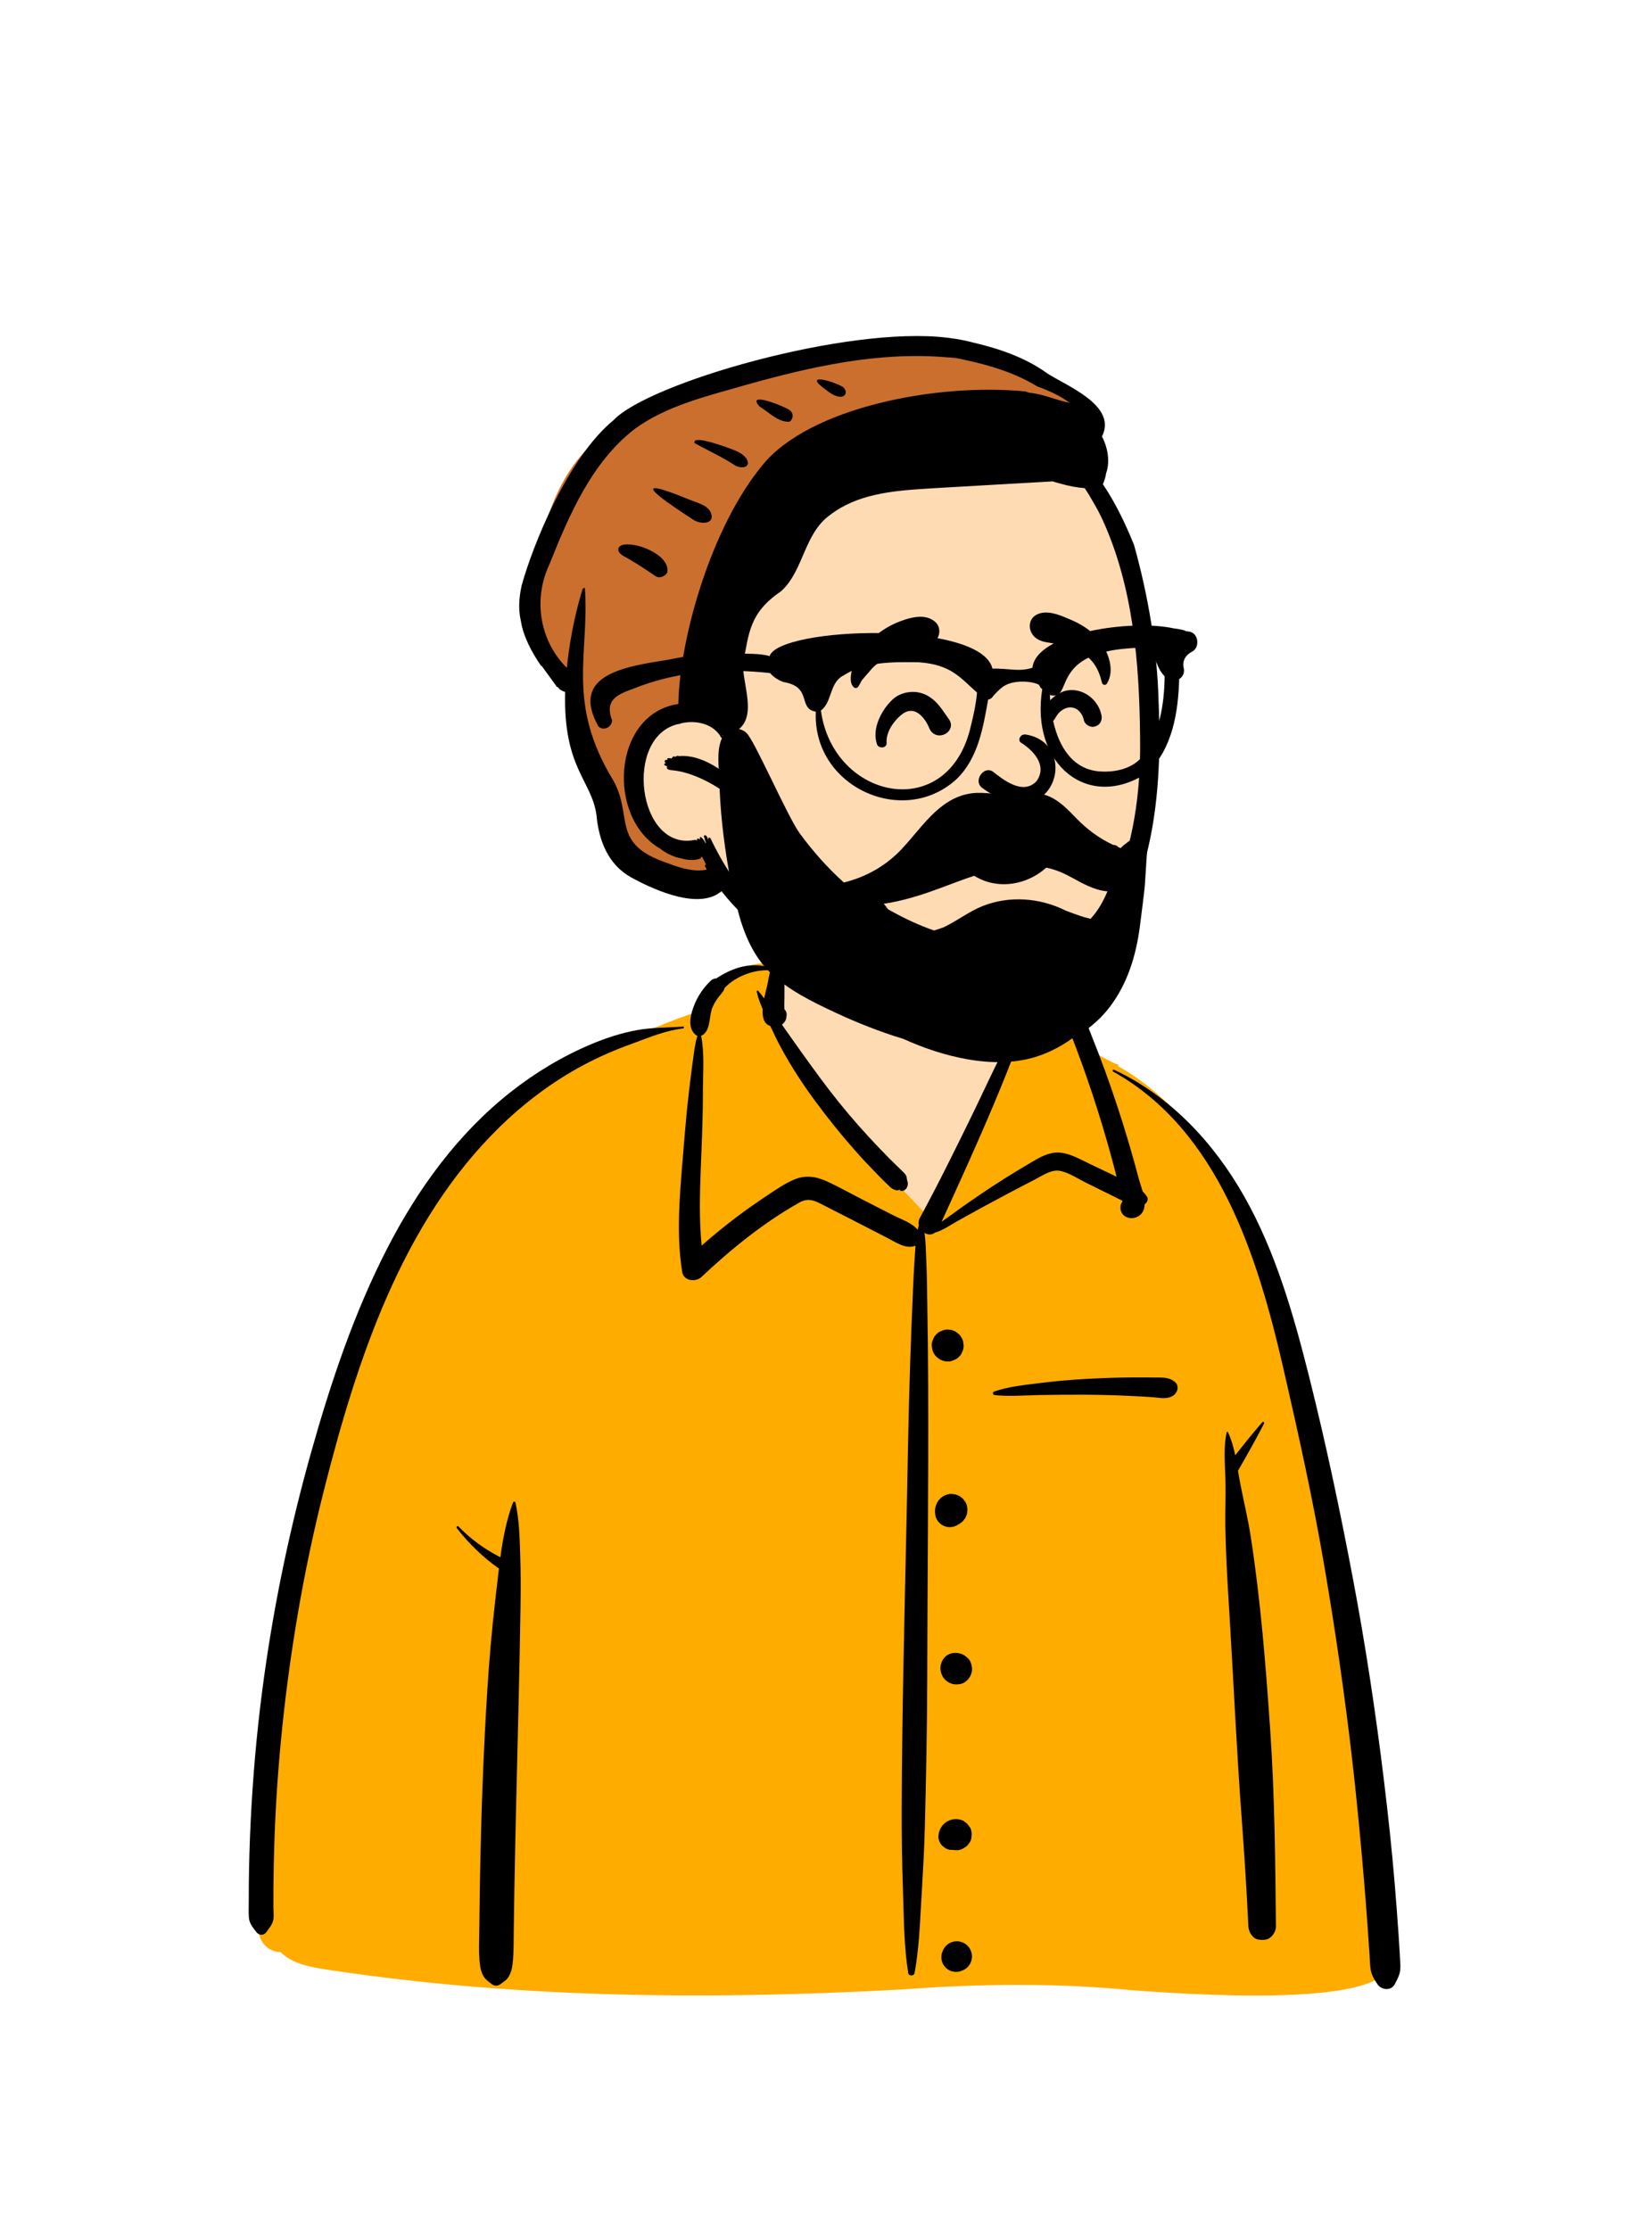
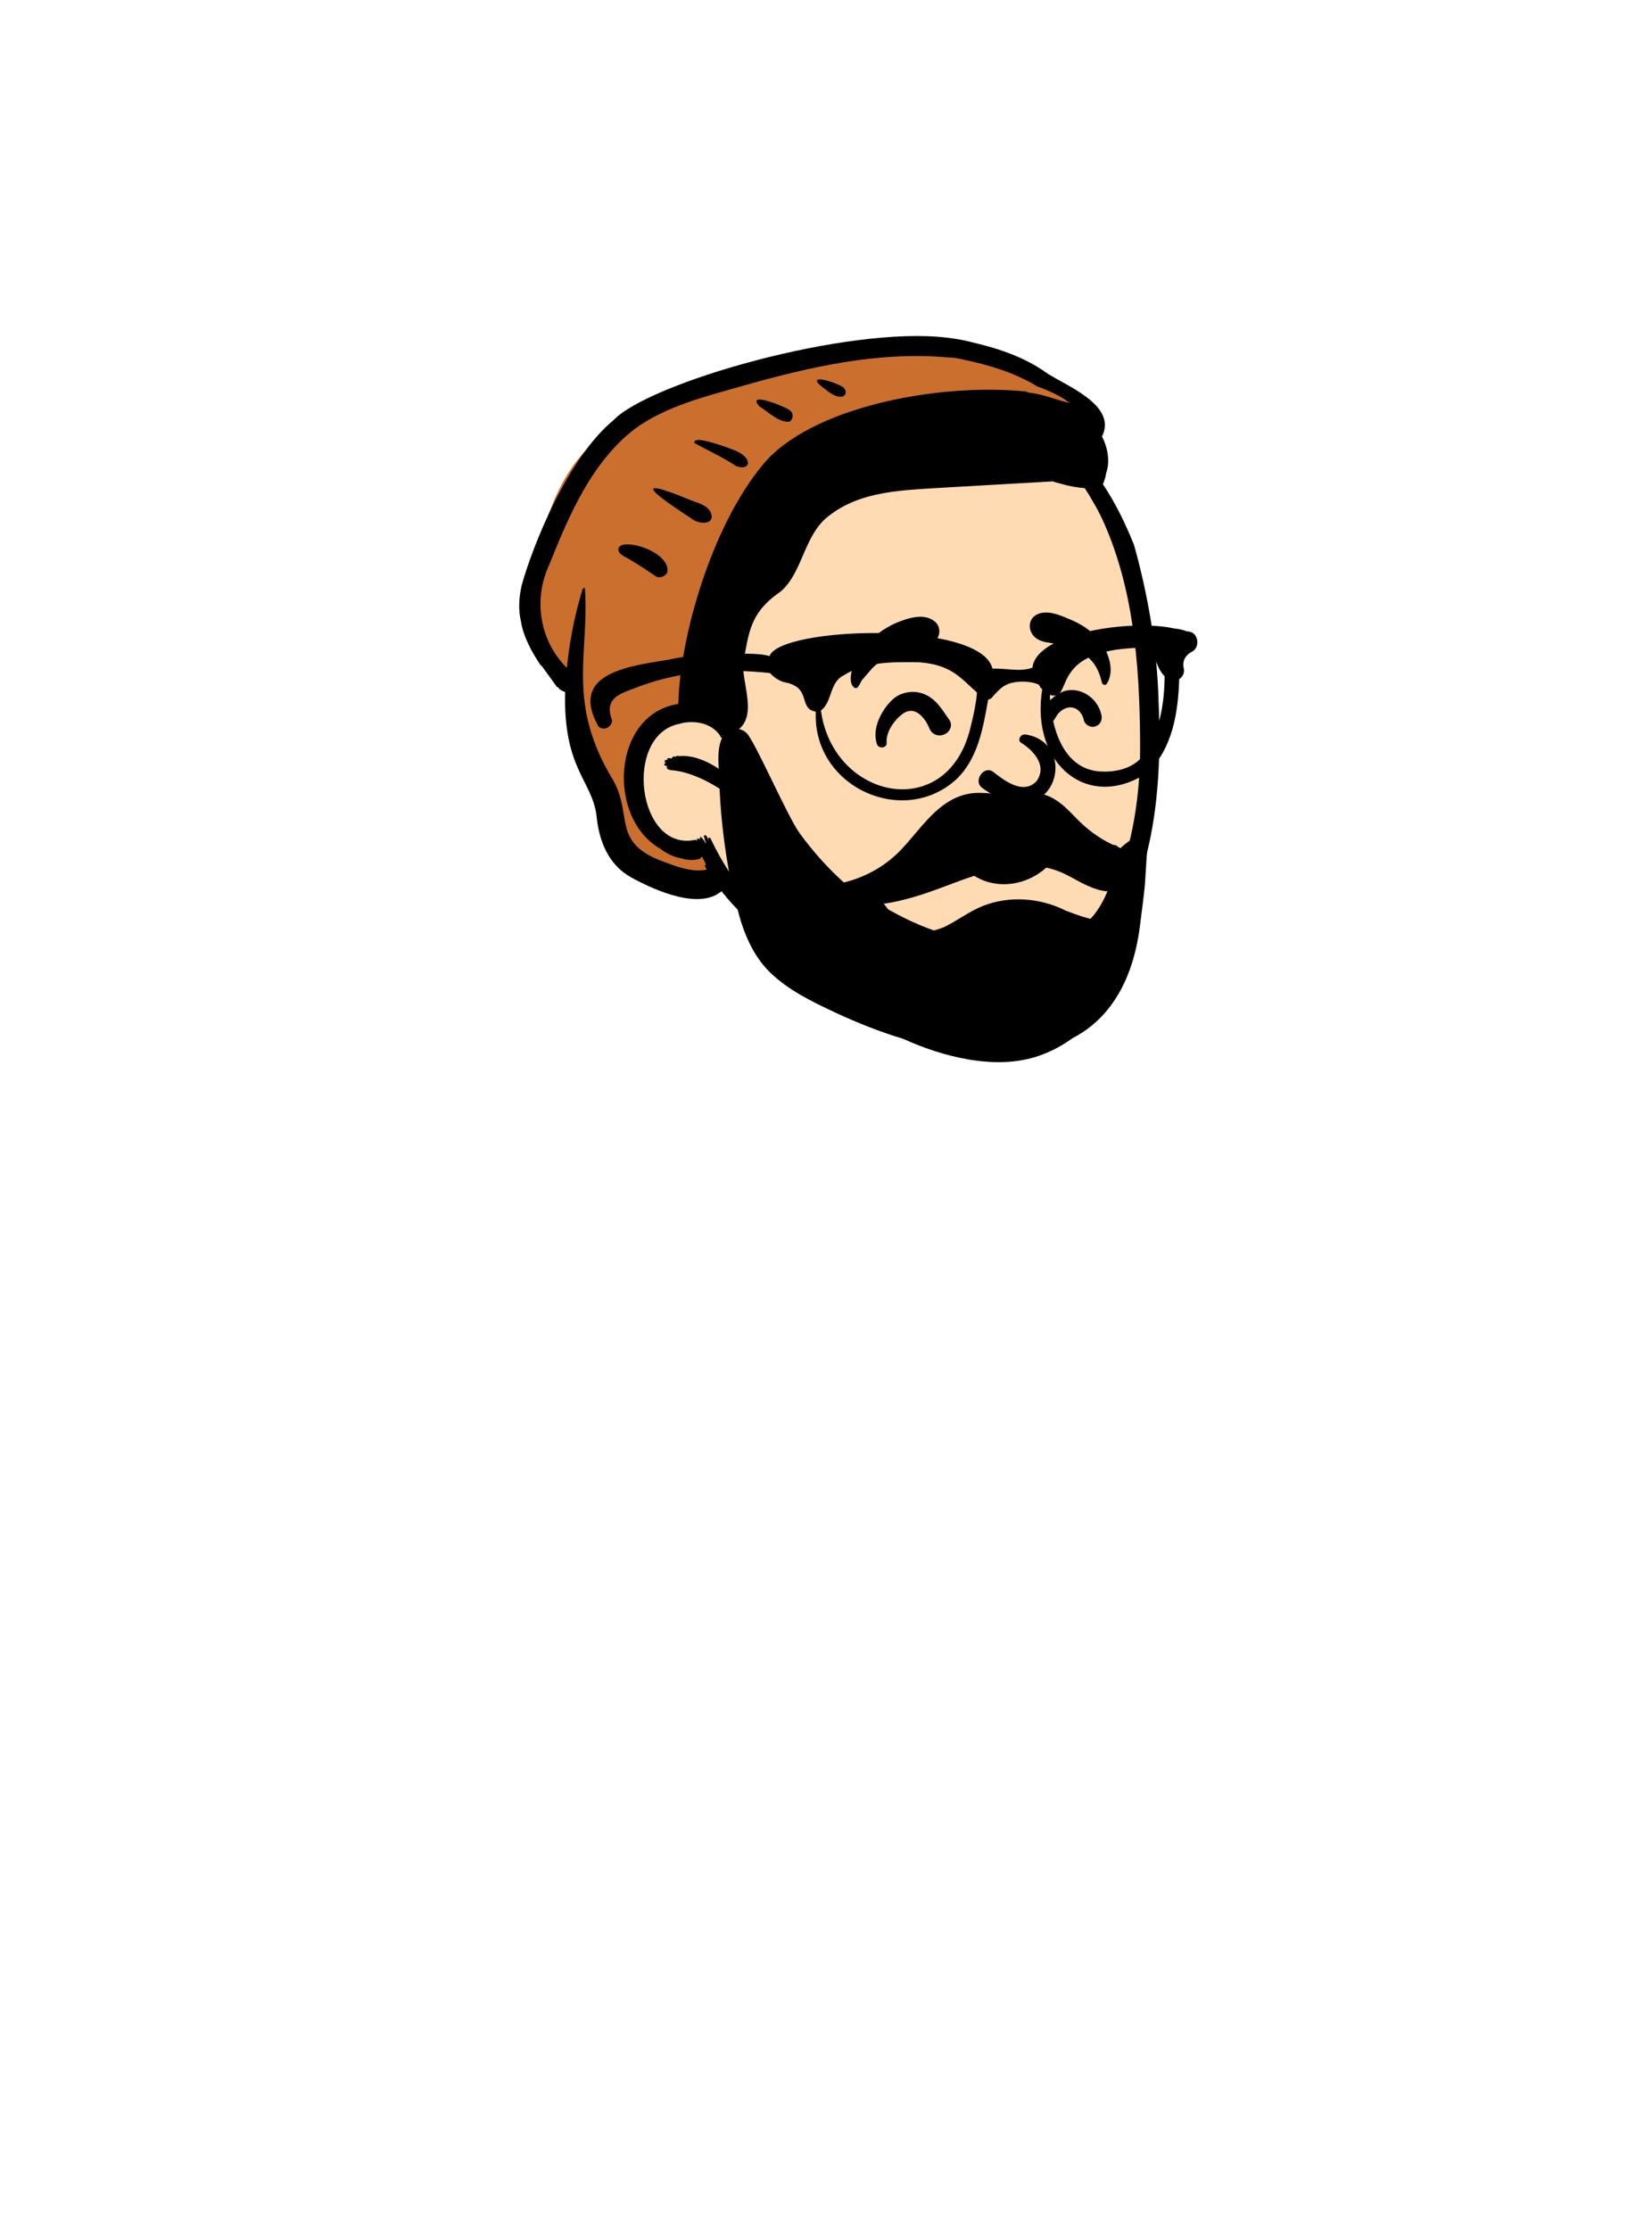
<svg xmlns="http://www.w3.org/2000/svg" width="512px" height="691px" viewBox="0 0 512 691" version="1.1">
  <title>Person</title>
  <g id="Introduction" stroke="none" stroke-width="1" fill="none" fill-rule="evenodd">
    <g id="how-to" transform="translate(-323, -237)">
      <g id="Person" transform="translate(400.07, 341.123)">
        <g id="BODY" transform="translate(-0, 169.482)">
-           <path d="M24.187,336.259 C83.069,345.204 143.02,345.654 202.391,342.405 C225.888,340.646 249.457,340.329 272.935,342.579 C286.808,343.61 347.636,348.26 352.605,335.834 C349.477,269.661 343.142,202.925 323.708,139.284 C315.716,116.686 308.851,97.931 293.252,79.231 C288.336,74.125 277.734,63.417 271.659,59.925 C266.395,56.9 264.196,57.979 261.173,52.869 C258.17,47.225 255.955,37.798 251.691,33.815 C247.349,29.759 240.915,31.21 232.94,32.517 C234.405,12.715 225.265,7.672 212.675,3.906 C190.543,-4.541 168.685,-0.298 163.115,26.647 C152.787,26.647 146.985,31.092 140.713,35.363 C138.149,37.109 139.933,41.557 136.87,42.93 C131.204,44.947 121.192,44.453 115.736,46.936 C90.928,58.227 68.832,74.601 54.321,98.514 C21.789,149.569 -0.558,257.116 3.309,317.627 C1.615,320.284 3.958,324.095 4.553,326.952 C5.305,329.437 7.739,331.091 10.28,330.808 C13.825,334.621 19.308,335.47 24.187,336.259 Z" id="✋-Skin" fill="#FFDBB4" />
-           <path d="M146.688,30.693 C150.316,26.907 156.005,24.648 161.392,24.775 L161.645,24.782 L163.474,24.864 L162.252,30.861 L162.19,31.145 L161.941,32.186 L161.609,33.549 L161.491,34.05 L161.366,34.604 C161.347,34.695 161.327,34.784 161.309,34.872 L161.254,35.134 L160.733,37.682 L160.83,37.908 L160.802,38.487 C160.722,40.58 161.172,41.73 162.166,42.099 L162.245,42.127 L162.812,42.308 L163.274,43.312 C164.338,45.606 165.33,47.61 166.349,49.498 C169.321,55.003 172.866,60.506 176.954,66.036 C180.838,71.291 184.884,76.307 189.091,81.07 C190.982,83.212 192.98,85.362 195.107,87.551 L196.937,89.426 L197.519,90.015 L197.911,90.406 L198.399,90.884 L199.103,91.555 L199.613,92.057 L199.779,92.214 C199.987,92.408 200.148,92.538 200.293,92.631 L200.347,92.665 L200.508,92.76 L208.994,101.687 L211.992,103.335 L213.415,104.124 L213.704,103.55 L213.762,103.366 L216.916,96.438 L218.842,92.195 C222.795,83.466 225.871,76.522 228.684,69.91 L229.034,69.085 L230.071,66.625 L230.62,65.312 C233.134,59.287 234.991,54.637 236.653,50.12 L236.889,49.475 L237.239,48.51 L237.759,47.054 L237.854,46.806 C238.305,45.65 237.196,41.449 236.104,39.148 L236.042,39.02 L235.758,38.449 L235.451,37.848 C234.729,36.438 234.205,34.874 233.765,32.98 C233.694,32.673 233.627,32.364 233.564,32.053 L233.473,31.584 L233.415,31.276 L233.334,30.845 L233.218,30.228 L235.662,29.819 L237.003,29.601 L237.588,29.509 C238.345,29.392 239.02,29.296 239.655,29.215 L239.891,29.186 L240.316,29.135 L240.331,29.219 L241.203,29.305 L241.851,29.372 C245.04,29.71 247.5,30.081 249.247,30.493 L249.42,30.535 L249.732,30.613 L249.874,30.651 C251.463,31.079 252.688,32.003 253.657,33.366 C254.321,34.301 254.753,35.197 255.435,36.894 L255.68,37.507 L256.493,39.516 C256.588,39.76 256.734,40.151 256.933,40.688 L257.623,42.566 L261.078,52.109 L264.615,53.97 C266.259,54.83 267.461,55.45 268.055,55.743 L268.265,55.846 L268.416,55.915 L269.635,56.398 L269.504,56.778 L269.651,56.863 C284.21,65.238 295.437,78.123 304.178,95.228 L304.442,95.748 L304.713,96.286 C311.679,110.219 316.67,125.768 321.544,146.527 L321.845,147.818 L322.082,148.844 L323.353,154.384 C328.127,175.3 331.407,190.897 334.122,206.201 L334.298,207.199 L334.751,209.799 C338.16,229.608 341.015,249.237 343.299,268.674 L343.678,271.945 C344.631,280.297 345.492,288.93 346.426,299.297 L346.551,300.689 L346.963,305.346 C347.4,310.364 347.8,315.372 348.163,320.368 L348.341,322.866 L348.706,328.296 L348.921,331.391 L348.947,331.81 L349.034,333.423 L349.058,333.801 C349.091,334.286 349.128,334.695 349.175,335.073 L349.212,335.351 L349.254,335.622 C349.374,336.361 349.612,337.024 350.006,337.762 L350.108,337.949 L350.785,339.159 L349.558,339.805 C343.164,343.174 330.573,344.656 313.3,344.735 L312.776,344.735 L311.696,344.735 C303.303,344.731 294.408,344.407 285.126,343.854 L283.027,343.725 L281.275,343.614 C280.521,343.564 279.786,343.515 279.024,343.462 L277.856,343.38 L272.976,343.023 C251.023,340.92 228.001,340.955 202.634,342.854 C136.5,346.472 79.417,344.946 25.764,336.937 L24.14,336.692 L22.942,336.497 L22.228,336.378 C16.537,335.406 12.964,334.161 10.175,331.547 L10.029,331.409 L9.908,331.29 L9.855,331.29 C7.047,331.278 4.477,329.441 3.524,326.733 L3.474,326.587 L3.411,326.385 L3.368,326.183 C3.323,325.989 3.268,325.779 3.2,325.549 L3.147,325.372 L2.704,323.92 L4.197,323.647 C4.326,323.624 4.46,323.534 4.59,323.346 L4.714,323.168 L4.929,322.869 L5.449,322.156 C6.003,321.38 6.276,320.892 6.411,320.402 C6.531,319.968 6.575,319.412 6.562,318.639 L6.552,318.261 L6.494,316.891 C6.49,316.781 6.487,316.685 6.485,316.592 L6.484,316.454 L6.483,314.526 L6.487,312.406 C6.491,311.481 6.496,310.579 6.503,309.693 L6.515,308.376 L6.527,307.314 C6.599,301.442 6.771,295.575 7.044,289.718 C7.577,278.281 8.492,266.862 9.786,255.485 C12.457,231.998 16.549,209.219 22.116,187.207 L22.675,185.008 C28.694,161.483 34.497,143.347 41.873,126.575 C51.254,105.244 62.692,87.688 77.094,73.653 C85.013,65.936 93.782,59.423 103.101,54.427 C107.387,52.13 111.942,50.091 116.826,48.257 L117.526,47.996 L118.656,47.583 L119.523,47.263 L122.316,46.219 C122.903,46 123.542,45.753 124.298,45.456 L124.766,45.272 L129.768,43.276 L130.598,42.949 L131.522,42.59 L132.201,42.329 C133.311,41.906 134.316,41.537 135.249,41.211 L135.8,41.021 L136.301,40.852 L138.436,40.114 L138.394,42.056 C138.366,43.347 138.699,44.323 139.438,45.024 L139.463,45.046 L139.488,45.066 L139.511,45.081 L139.64,45.078 L140.145,45.075 C140.197,45.047 140.246,45.013 140.291,44.974 C141.009,44.365 141.343,43.547 141.667,41.672 L141.753,41.15 L141.902,40.172 L141.962,39.803 C142.178,38.502 142.366,37.783 142.732,36.961 C143.26,35.772 143.959,34.615 144.782,33.552 L144.973,33.308 L145.741,32.384 L145.859,32.239 C146.128,31.894 146.266,31.65 146.324,31.427 L146.338,31.366 L146.415,30.979 L146.688,30.693 Z" id="👕-Top" fill="#FFAC00" />
-           <path d="M267.909,58.428 C267.548,58.227 267.866,57.71 268.229,57.881 C285.692,66.074 299.088,80.448 308.514,97.056 C318.275,114.252 323.838,133.777 328.634,152.86 L328.807,153.55 C333.921,173.964 338.269,194.59 342.184,215.266 C346.149,236.203 349.331,257.271 351.891,278.426 C353.158,288.885 354.287,299.363 355.168,309.863 C355.608,315.11 356.007,320.36 356.367,325.613 C356.51,327.714 356.645,329.815 356.761,331.918 L356.844,333.495 C356.916,334.926 357.086,336.36 356.732,337.771 C356.427,338.988 355.783,340.09 355.217,341.207 C354.096,343.414 351.025,343.051 349.817,341.207 L349.467,340.669 C348.666,339.432 348.001,338.282 347.749,336.741 C347.507,335.25 347.498,333.687 347.388,332.181 C347.188,329.409 347.017,326.635 346.822,323.862 C346.414,318.026 345.954,312.193 345.446,306.365 C344.44,294.859 343.362,283.364 342.037,271.889 C339.684,251.497 336.73,231.16 333.249,210.93 C329.847,191.168 325.546,171.607 321.06,152.07 L320.595,150.049 C312.74,115.939 300.633,76.657 267.909,58.428 Z M81.91,191.995 C82.038,191.654 82.591,191.576 82.684,191.995 C83.86,197.292 83.976,202.748 84.156,208.171 C84.333,213.52 84.326,218.894 84.248,224.247 C83.961,243.919 83.421,263.574 82.954,283.243 C82.72,293.082 82.501,302.921 82.333,312.761 C82.27,316.452 82.216,320.142 82.172,323.833 L82.118,328.701 C82.091,330.853 82.034,332.978 81.772,335.128 C81.599,336.542 81.23,337.891 80.449,339.103 C79.895,339.963 79.106,340.4 78.336,340.985 L78.192,341.096 C77.21,341.872 76.177,341.878 75.204,341.096 L74.922,340.873 C73.993,340.147 73.191,339.579 72.598,338.431 C71.773,336.834 71.641,335.099 71.501,333.339 C71.288,330.671 71.429,327.963 71.457,325.287 C71.512,319.918 71.586,314.551 71.68,309.183 C72.026,289.498 72.709,269.81 73.955,250.16 C74.541,240.905 75.337,231.619 76.404,222.401 L76.607,220.673 C76.931,217.961 77.226,215.201 77.558,212.432 C72.593,208.939 68.228,204.701 64.506,199.893 C64.232,199.539 64.684,199.043 65.014,199.385 C68.817,203.324 73.178,206.463 78.006,208.932 C78.797,203.135 79.884,197.369 81.91,191.995 Z M164.863,16.525 C164.931,16.472 165.037,16.449 165.102,16.525 C166.169,17.769 165.953,19.672 165.987,21.249 L165.991,21.395 C166.068,23.701 166.082,25.999 166.075,28.306 L166.051,35.65 L166.051,35.65 C166.048,36.659 165.966,37.71 166.018,38.726 L166.045,39.119 L166.045,39.119 C166.605,39.693 166.866,40.523 166.676,41.357 C166.641,42.426 166.082,43.318 165.267,43.878 L167.014,46.358 L167.014,46.358 L168.764,48.836 C172.369,53.95 176.014,59.018 179.812,63.991 C183.686,69.061 187.818,73.941 192.142,78.632 C194.254,80.925 196.403,83.185 198.601,85.395 C199.495,86.293 200.41,87.169 201.316,88.055 L202.217,88.945 C202.749,89.478 203.419,90.004 203.772,90.679 C203.98,91.077 204.027,92.058 204.102,92.22 C204.769,93.686 203.631,96.024 201.739,95.293 L201.825,95.236 C202.17,94.996 201.949,94.993 201.163,95.226 C200.667,95.224 200.202,95.11 199.768,94.884 L199.639,94.813 C199.027,94.502 198.481,93.9 197.984,93.419 L197.861,93.302 C196.725,92.237 195.642,91.108 194.553,89.995 C192.28,87.673 190.058,85.302 187.908,82.867 C183.617,78.009 179.549,72.954 175.697,67.742 C171.773,62.433 168.126,56.852 164.99,51.042 C163.8,48.837 162.708,46.589 161.662,44.316 C159.626,43.662 159.153,41.496 159.295,39.056 C158.544,37.307 157.867,35.521 157.467,33.696 C157.412,33.446 157.734,33.21 157.926,33.429 C158.577,34.169 159.18,34.957 159.76,35.765 C160.11,34.054 160.552,32.48 160.76,31.476 L161.663,27.046 L161.663,27.046 C156.576,26.781 151.002,28.871 147.495,32.53 C147.306,33.483 146.573,34.165 145.858,35.056 C145.042,36.074 144.329,37.217 143.798,38.412 C142.619,41.06 143.284,44.963 140.997,46.907 C140.759,47.109 140.492,47.25 140.217,47.337 C141.303,52.659 140.81,58.524 140.787,63.923 L140.786,64.398 C140.791,70.442 140.589,76.49 140.356,82.528 L140.118,88.504 C139.81,96.474 139.611,104.448 140.385,112.374 C143.921,109.243 147.577,106.254 151.359,103.406 C153.845,101.534 156.382,99.728 158.965,97.989 L161.063,96.587 C163.578,94.901 166.153,93.165 168.906,91.958 C172.508,90.379 175.932,90.921 179.409,92.541 C182.871,94.154 186.23,96.028 189.626,97.776 C193.08,99.554 196.542,101.317 200.001,103.085 C202.292,104.256 205.65,105.313 207.331,107.468 C207.438,106.991 207.563,106.516 207.709,106.042 C207.542,105.319 207.607,104.539 208.012,103.794 C213.659,93.417 218.884,82.791 224.073,72.179 C226.699,66.808 229.196,61.374 231.827,56.006 L234.385,50.779 C234.812,49.908 235.241,49.038 235.672,48.169 C236.317,46.868 236.989,45.58 237.642,44.282 C237.918,43.734 238.264,43.189 238.532,42.636 L238.659,42.358 C238.665,42.344 239.285,40.395 238.806,40.58 L238.765,40.6 C238.521,40.739 238.325,40.431 238.484,40.235 C239.16,39.398 240.103,40.139 240.49,40.914 C241.554,43.047 239.604,46.394 238.854,48.436 L238.813,48.55 C236.485,55.14 233.849,61.606 231.148,68.049 C225.97,80.403 220.408,92.567 214.857,104.752 L214.791,104.961 L214.791,104.961 C215.975,104.054 217.239,103.231 218.321,102.429 C221.051,100.407 223.86,98.484 226.666,96.567 C231.81,93.052 237.094,89.769 242.465,86.615 L243.54,85.986 C246.223,84.423 248.881,83.155 252.066,83.625 C255.025,84.061 257.775,85.65 260.448,86.941 L260.724,87.074 L268.984,91.001 C268.101,87.48 267.145,83.975 266.147,80.484 C264.202,73.675 262.062,66.923 259.741,60.231 C257.573,53.978 255.229,47.794 252.75,41.659 L252.004,39.818 C250.993,37.292 249.988,34.538 247.1,33.76 C244.213,32.982 240.902,34.136 238.263,32.49 C238.023,32.34 238.053,31.945 238.344,31.872 L239.972,31.461 C243.029,30.701 246.612,29.936 249.503,30.676 C252.648,31.481 255.251,34.122 256.777,36.866 C258.474,39.919 259.67,43.336 260.957,46.592 L261.162,47.104 C262.639,50.789 264.061,54.495 265.421,58.225 C268.141,65.681 270.616,73.226 272.857,80.839 C273.937,84.508 274.962,88.195 275.946,91.891 C276.23,92.953 276.696,94.242 277.08,95.586 C277.519,96.014 277.934,96.492 278.324,97.037 C278.971,97.941 278.506,99.002 277.702,99.543 C277.671,100.468 277.466,101.338 276.975,102.083 C275.057,104.995 269.987,104.245 270.193,100.331 C270.224,99.732 270.457,99.16 270.811,98.677 L270.801,98.598 L270.801,98.598 L270.761,98.455 L270.761,98.455 C269.88,98.033 268.997,97.563 268.065,97.103 L259.397,92.819 L259.397,92.819 C256.887,91.578 254.104,89.661 251.312,89.188 C248.71,88.748 245.964,90.687 243.727,91.857 L243.582,91.932 C238.176,94.703 232.81,97.566 227.465,100.453 C224.856,101.863 222.281,103.331 219.681,104.757 C217.508,105.949 215.163,107.661 212.72,108.334 C211.677,109.146 210.437,109.037 209.441,108.424 C209.896,111.243 209.868,114.136 210.008,117.019 C210.196,120.873 210.225,124.737 210.287,128.596 L210.312,130.043 C210.476,138.573 210.564,147.107 210.596,155.639 C210.712,186.023 210.376,216.417 210.297,246.801 C210.258,262.067 209.955,277.346 209.559,292.606 C209.39,299.072 209.039,305.531 208.659,311.987 L208.45,315.509 C208.008,322.94 207.747,330.452 206.372,337.783 C206.192,338.739 204.574,338.763 204.416,337.783 C203.15,329.928 203.079,321.901 202.836,313.954 L202.785,312.366 C202.492,303.833 202.353,295.306 202.383,286.768 C202.491,256.372 203.281,225.995 203.928,195.607 C204.253,180.339 204.471,165.064 204.976,149.802 C205.228,142.165 205.514,134.532 205.853,126.899 C206.004,123.49 206.15,120.085 206.376,116.682 L206.479,115.223 C206.549,114.272 206.606,113.332 206.675,112.401 C203.599,113.524 200.787,111.444 198.021,110.021 C194.832,108.381 191.645,106.738 188.456,105.101 L185.264,103.466 L185.264,103.466 L178.875,100.206 C175.999,98.738 173.783,97.277 170.715,98.999 C159.662,105.201 149.505,113.452 140.301,122.111 C138.536,123.771 134.807,123.325 134.36,120.542 C132.45,108.653 133.611,96.592 134.586,84.668 L134.946,80.24 C135.381,74.953 135.856,69.665 136.488,64.398 C136.77,62.043 137.052,59.688 137.364,57.337 L137.603,55.574 C137.993,52.787 138.247,50.017 139.077,47.344 C138.815,47.259 138.563,47.12 138.338,46.907 C135.842,44.538 137.045,40.429 138.184,37.612 C139.309,34.831 141.024,32.404 143.171,30.315 C143.64,29.859 144.3,29.566 144.963,29.55 C150.17,26.1 155.882,24.379 161.828,26.262 C161.995,25.463 162.165,24.666 162.344,23.871 L162.527,23.076 C162.989,21.103 163.161,17.844 164.863,16.525 Z M218.229,328.092 C219.845,327.647 221.614,328.116 222.798,329.3 C223.981,330.484 224.45,332.253 224.005,333.868 C223.782,334.664 223.379,335.355 222.798,335.941 C222.253,336.481 221.619,336.867 220.894,337.098 L220.725,337.149 L220.461,337.259 C219.651,337.476 218.841,337.476 218.031,337.259 C217.257,337.041 216.585,336.65 216.014,336.083 C215.448,335.513 215.056,334.841 214.839,334.066 C214.621,333.256 214.621,332.446 214.839,331.636 L214.949,331.372 L214.949,331.372 C215.172,330.576 215.575,329.885 216.156,329.3 C216.742,328.718 217.433,328.315 218.229,328.092 Z M314.17,167.066 C314.435,166.762 314.866,167.152 314.701,167.476 C312.184,172.41 309.379,177.31 306.622,182.119 C306.843,183.451 307.062,184.774 307.314,186.062 C308.388,191.555 309.703,196.949 310.561,202.494 C313.644,222.426 315.244,242.574 316.618,262.684 C317.995,282.867 318.171,303.059 318.378,323.281 C318.396,325.034 317.048,327.071 315.242,327.401 C314.415,327.552 313.796,327.523 312.97,327.401 C311.091,327.125 309.915,324.971 309.834,323.281 C309.295,311.979 308.57,300.692 307.73,289.407 C306.241,269.401 305.331,249.343 304.128,229.316 L303.704,222.316 C303.249,214.732 302.833,207.143 302.698,199.547 C302.608,194.515 302.877,189.484 302.712,184.458 C302.559,179.817 302.088,174.771 303.111,170.212 C303.149,170.041 303.419,169.998 303.497,170.162 C304.561,172.401 305.235,174.835 305.754,177.319 C308.495,173.852 311.287,170.377 314.17,167.066 Z M134.611,44.486 C134.996,44.458 134.98,45.036 134.611,45.079 C129.231,45.703 124.034,47.893 118.955,49.754 L118.52,49.912 C113.388,51.774 108.385,53.94 103.57,56.521 C94.156,61.567 85.512,68.074 77.868,75.523 C47.354,105.26 33.447,148.142 23.257,188.44 C17.595,210.829 13.569,233.597 10.96,256.539 C9.669,267.886 8.757,279.275 8.225,290.682 C7.953,296.528 7.781,302.38 7.71,308.232 C7.673,311.23 7.662,314.228 7.665,317.226 C7.667,318.599 7.912,320.329 7.545,321.663 C7.204,322.898 6.243,323.986 5.533,325.016 C4.69,326.237 3.176,326.173 2.322,325.016 L2.007,324.595 C1.096,323.386 0.205,322.231 0.075,320.652 C-0.064,318.959 0.034,317.213 0.028,315.513 C0.013,312.087 0.056,308.66 0.124,305.235 C0.256,298.669 0.515,292.106 0.899,285.55 C1.68,272.247 2.965,258.97 4.805,245.77 C8.075,222.309 12.977,199.071 19.398,176.271 C25.455,154.761 32.631,133.315 42.854,113.391 C52.346,94.893 64.798,77.683 81.229,64.755 C88.87,58.743 97.187,53.732 106.155,49.959 C110.678,48.056 115.427,46.502 120.258,45.617 C125.034,44.741 129.79,44.863 134.611,44.486 Z M219.155,290.073 C220.008,290.066 220.959,290.254 221.691,290.726 L222.669,291.482 L222.669,291.482 C222.934,291.822 223.198,292.164 223.461,292.506 C224.072,293.303 224.154,294.593 224.026,295.542 C223.997,296.177 223.809,296.766 223.461,297.313 L222.716,298.277 L222.716,298.277 C222,298.861 221.404,299.277 220.537,299.558 C220.084,299.705 219.648,299.735 219.213,299.713 L219.068,299.704 L219.155,299.715 L219.002,299.698 L219.002,299.698 C218.861,299.686 218.719,299.671 218.576,299.651 C218.48,299.639 218.382,299.632 218.285,299.619 C218.192,299.611 218.102,299.607 218.008,299.616 C216.906,299.72 215.799,299.095 215.017,298.377 C214.312,297.73 213.68,296.359 213.778,295.386 L213.82,294.98 C213.894,294.295 213.955,294.025 214.246,293.336 C214.528,292.667 214.922,292.076 215.459,291.576 C216.487,290.62 217.744,290.082 219.155,290.073 Z M215.745,239.912 C217.207,238.318 219.718,238.201 221.531,239.165 C221.973,239.4 222.378,239.777 222.768,240.092 C223.749,240.885 224.134,242.316 224.189,243.522 C224.242,244.714 223.613,246.13 222.768,246.953 L222.563,247.152 L222.563,247.152 C222.058,247.643 221.334,248.071 220.627,248.2 C219.487,248.41 218.53,248.404 217.469,247.956 C216.556,247.571 215.771,246.952 215.236,246.113 L215.149,245.971 C215.113,245.912 215.078,245.852 215.045,245.791 L214.998,245.698 C213.982,243.745 214.255,241.533 215.745,239.912 Z M216.502,189.486 C217.162,189.28 217.821,189.25 218.48,189.398 C218.928,189.399 219.345,189.512 219.732,189.736 C220.152,189.854 220.517,190.067 220.826,190.374 C221.198,190.594 221.495,190.891 221.716,191.264 C222.154,191.743 222.45,192.305 222.603,192.95 L222.78,194.269 L222.603,195.588 L222.103,196.773 L222.103,196.773 C221.966,196.952 221.827,197.132 221.688,197.31 C221.467,197.684 221.169,197.982 220.796,198.203 C220.553,198.444 220.274,198.625 219.963,198.75 C218.859,199.542 217.387,199.8 216.079,199.439 C215.302,199.222 214.627,198.829 214.055,198.26 C213.487,197.688 213.094,197.013 212.876,196.236 L212.787,195.616 C212.671,194.784 212.653,194.323 212.889,193.265 C212.992,192.8 213.291,192.144 213.448,191.868 C214.119,190.689 215.215,189.881 216.502,189.486 Z M273.756,153.209 C275.65,153.196 277.543,153.199 279.436,153.22 L280.856,153.239 C283.233,153.277 285.27,153.031 287.139,154.681 C288.495,155.878 287.898,157.887 286.61,158.789 C284.659,160.155 282.212,159.468 279.969,159.317 C277.604,159.159 275.237,159.027 272.869,158.921 C268.284,158.715 263.697,158.585 259.107,158.564 C254.528,158.545 249.941,158.588 245.362,158.662 C240.703,158.738 235.851,159.172 231.218,158.69 C230.582,158.624 230.438,157.786 231.067,157.569 C235.433,156.058 240.344,155.569 244.919,154.991 C249.639,154.395 254.358,153.973 259.107,153.7 C263.985,153.42 268.87,153.243 273.756,153.209 Z M216.494,138.373 L216.65,138.376 C217.483,138.378 218.263,138.574 218.99,138.964 L219.145,139.051 L220.146,139.824 C220.758,140.441 221.183,141.168 221.417,142.006 L221.594,143.32 L221.594,143.32 C221.62,144.001 221.477,144.635 221.168,145.225 C220.969,145.838 220.628,146.368 220.146,146.816 C219.698,147.298 219.167,147.639 218.555,147.838 C218.011,148.124 217.428,148.267 216.806,148.267 L216.65,148.264 C215.758,148.261 214.926,148.036 214.155,147.589 L213.154,146.816 L213.154,146.816 C212.542,146.199 212.118,145.472 211.883,144.634 L211.706,143.32 L211.706,143.32 C211.681,142.639 211.822,142.004 212.132,141.415 C212.332,140.802 212.672,140.272 213.154,139.824 C213.602,139.342 214.132,139.001 214.746,138.802 C215.289,138.516 215.872,138.373 216.494,138.373 L216.494,138.373 Z M231.15,22.228 C232.215,20.685 234.145,22.057 233.869,23.298 C233.942,26.782 234.12,30.163 234.913,33.575 C235.276,35.138 235.751,36.702 236.484,38.133 L236.792,38.735 C237.742,40.611 238.479,42.38 237.2,44.437 C236.598,45.407 235.509,46.135 234.328,46.085 C229.093,45.859 228.374,38.571 228.056,34.503 C227.728,30.314 228.748,25.709 231.15,22.228 Z" id="🖍-Ink" fill="#000000" />
-         </g>
+           </g>
        <g id="HEAD" transform="translate(83.845, 0)">
          <path d="M116.846,3.474 C136.983,3.474 161.142,13.257 163.196,13.453 L163.252,13.456 C164.333,13.456 168.555,16.68 175.92,23.129 L167.943,38.722 L168.589,39.34 C171.678,42.308 174.315,45.014 176.397,47.146 C193.394,64.561 196.449,132.935 192.443,156.779 C188.438,180.624 181.018,203.956 146.478,203.956 C111.938,203.956 73.511,183.141 67.591,176.659 C63.645,172.338 59.212,170.268 54.293,170.449 C54.091,170.193 53.89,169.938 53.691,169.684 L52.968,169.581 C46.16,168.593 41.282,167.263 38.334,165.591 C32.575,162.326 26.246,145.162 26.246,141.381 C26.246,137.638 16.796,110.407 16.607,107.525 L16.604,107.445 C16.604,105.036 4.258,93.963 4.258,90.446 C4.258,86.929 1.769,87.142 4.258,74.75 L4.981,71.109 C7.629,57.914 12.812,36.066 32.575,26.572 C54.293,16.139 96.507,3.474 116.846,3.474 Z" id="✋-Skin" fill="#FFDBB4" />
          <path d="M116.843,3.606 C136.979,3.606 161.139,13.39 163.193,13.585 L163.248,13.588 C164.329,13.588 168.552,16.813 175.917,23.261 L174.126,26.759 C134.48,27.539 107.193,30.768 92.264,36.447 C74.956,43.03 64.091,68.04 59.669,111.476 C53.622,114.347 47.575,118.124 41.527,122.81 C35.48,127.495 33.95,129.915 36.935,130.069 C36.675,140.11 37.477,147.122 39.34,151.105 C41.204,155.088 47.654,157.431 58.691,158.136 L61.495,167.547 L61.107,171.908 C58.949,170.936 56.677,170.493 54.29,170.581 C54.088,170.325 53.887,170.07 53.688,169.816 L52.964,169.714 C46.156,168.725 41.278,167.395 38.33,165.724 C32.572,162.459 26.243,145.295 26.243,141.513 C26.243,137.77 16.792,110.539 16.603,107.658 L16.601,107.578 C16.601,105.169 4.254,94.095 4.254,90.578 C4.254,89.95 4.175,89.441 4.059,88.958 L4.01,88.766 L3.959,88.575 C3.932,88.48 3.905,88.385 3.876,88.289 L3.819,88.096 L3.76,87.9 C3.191,85.986 2.536,83.439 4.254,74.882 L4.977,71.241 C7.626,58.047 12.809,36.198 32.572,26.705 C54.29,16.272 96.503,3.606 116.843,3.606 Z" id="🧢-Hat" fill="#CB6F2F" />
          <path d="M29.223,26.082 C40.054,14.56 101.545,-3.262 132.655,0.516 L133.589,0.637 C136.071,0.953 138.518,1.43 140.933,2.08 C148.738,3.906 156.8,6.673 163.249,11.293 C168.633,15.073 185.617,21.246 180.611,31.135 C182.468,34.659 183.16,39.014 181.906,42.485 C181.748,43.684 181.379,44.788 180.907,45.933 C184.873,51.798 188.013,58.43 190.554,64.738 C194.995,80.614 197.759,97.136 198.164,113.334 C199.511,144.107 196.144,180.866 169.4,200.766 C153.245,213.376 127.938,213.8 109.783,198.165 C108.753,196.943 103.907,193.645 105.524,193.067 C106.005,193.576 106.5,194.072 107.004,194.559 C106.981,194.505 106.976,194.451 106.986,194.392 L106.512,193.962 C105.62,193.135 104.464,191.935 105.781,192.17 C105.839,192.237 105.902,192.296 105.965,192.364 C106.243,192.531 106.454,192.677 106.618,192.805 L106.702,192.872 L106.676,192.845 C105.918,192.035 105.463,191.208 106.597,191.736 L106.747,191.809 C107.251,192.341 107.764,192.851 108.285,193.346 C108.277,193.288 108.285,193.229 108.317,193.166 L107.831,192.695 C107.356,192.229 107.428,192.227 107.661,191.85 C106.651,190.432 108.535,191.274 108.668,191.827 C109.846,191.548 110.881,193.766 111.64,194.036 C144.922,219.679 193.219,196.926 192.437,125.471 L192.425,124.073 C192.197,101.224 190.278,77.74 180.848,57.058 C179.931,55.065 178.906,53.127 177.777,51.252 C176.999,49.846 176.167,48.475 175.272,47.141 C172.766,46.938 170.293,46.478 167.856,45.766 C167.019,45.554 166.191,45.32 165.364,45.045 C153.275,45.706 141.455,46.425 129.331,47.106 L125.545,47.343 C115.275,48.004 104.654,49.064 96.367,55.43 C88.235,61.226 88.198,72.655 81.238,79.018 C71.311,85.77 71.239,91.858 69.328,101.808 C69.469,109.308 74.659,120.206 65.136,123.363 C66.742,125.659 64.503,124.556 64.327,123.751 C64.309,123.755 64.291,123.76 64.277,123.76 C65.709,126.427 63.605,124.747 63.418,123.89 C63.306,123.859 63.193,123.778 63.081,123.665 C64.523,126.002 62.192,124.365 62.33,123.94 C59.543,119.646 53.807,118.98 49.763,120.117 C49.714,120.271 49.534,120.284 49.422,120.203 C32.229,123.937 36.665,159.608 54.284,156.159 C55.038,156.005 55.02,156.368 55.17,156.403 C54.763,155.332 55.91,155.768 55.898,155.993 L55.968,155.989 C56.023,155.984 56.001,155.978 56.042,155.993 C55.648,153.802 57.863,156.976 57.688,157.106 C57.756,157.065 57.832,157.043 57.9,157.034 L57.824,156.826 C57.456,155.845 57.488,156.253 57.49,155.691 C57.214,154.996 57.194,155.3 57.258,154.847 C58.229,154.094 58.516,156.38 58.839,156.547 C58.284,155.772 58.726,155.138 59.249,155.56 C63.217,163.925 68.343,171.784 74.968,177.976 C75.692,178.548 76.425,179.112 77.185,179.644 C80.003,182.103 84.325,183.685 86.962,185.864 C86.962,185.9 86.945,185.945 86.918,185.99 L86.978,186.045 L86.978,186.045 L87.039,186.103 L87.957,186.545 C88.227,186.774 88.47,187.031 88.685,187.315 C88.915,187.581 89.117,187.874 89.288,188.185 C89.374,188.564 89.185,188.722 88.825,188.559 C88.667,188.505 88.51,188.442 88.353,188.384 C88.362,188.397 88.366,188.406 88.375,188.415 C88.427,188.493 88.776,189.305 88.374,189.173 L88.326,189.154 C88.105,189.073 87.885,188.983 87.669,188.897 C87.925,189.217 88.159,189.565 88.366,189.858 C88.587,190.087 88.721,190.358 88.775,190.664 C88.766,190.836 88.672,190.908 88.501,190.885 C88.24,190.8 87.984,190.709 87.727,190.615 L87.8,190.754 C87.982,191.112 88.239,191.712 87.781,191.512 C87.39,191.39 87.012,191.25 86.635,191.097 C86.603,191.16 86.54,191.183 86.414,191.124 C85.213,190.696 84.053,190.173 82.942,189.556 C81.966,188.843 80.981,188.145 80.001,187.437 C79.078,186.883 78.188,186.265 77.338,185.571 C71.651,181.889 66.671,177.212 62.721,172.003 C56.115,177.737 42.906,172.259 34.735,167.771 C27.508,163.759 24.668,156.342 23.933,148.344 C22.406,137.578 13.627,133.892 14.238,110.269 C14.224,110.273 14.21,110.273 14.192,110.273 C13.873,110.178 13.563,110.052 13.271,109.89 C12.969,109.746 12.686,109.574 12.42,109.367 L12.092,108.912 L12.092,108.912 C11.922,108.817 11.769,108.718 11.652,108.619 L11.591,108.697 C11.399,108.929 11.528,108.58 11.539,108.511 L10.969,107.733 C9.617,105.883 8.133,103.807 6.924,102.146 L6.886,102.214 C6.859,102.264 6.844,102.301 6.857,102.317 C3.981,98.176 1.276,93.173 0.525,88.331 C-0.363,84.6 -0.016,80.756 0.758,77.301 C4.077,65.2 14.948,37.818 29.223,26.082 Z M107.277,193.424 L107.097,193.263 L107.255,193.462 C107.338,193.565 107.423,193.658 107.562,193.752 C107.553,193.72 107.553,193.689 107.557,193.653 C107.465,193.583 107.371,193.506 107.277,193.424 Z M132.518,6.596 C111.421,4.778 90.671,9.436 70.539,15.075 L69.15,15.475 C57.703,18.748 45.599,21.694 35.925,28.701 C22.409,39.076 15.43,55.58 9.34,70.819 C4.021,82.141 6.74,94.907 14.755,102.813 C15.588,94.957 17.01,87.331 19.232,79.766 C19.696,78.584 19.345,78.197 20.344,78.043 C21.853,98.429 14.419,113.491 29.131,137.653 C35.514,149.053 28.125,157.395 46.151,163.394 L46.639,163.58 C50.394,165.001 54.495,166.122 58.174,165.328 L57.844,164.79 C57.508,164.237 57.406,163.969 57.895,163.732 C57.882,163.705 57.864,163.678 57.845,163.646 C57.45,162.898 57.068,162.141 56.703,161.375 C56.555,161.424 56.407,161.46 56.253,161.501 C56.353,161.686 56.366,161.87 56.087,161.934 C55.096,162.274 54.079,162.411 53.037,162.347 L52.813,162.33 C51.636,162.258 50.894,162.043 50.231,161.843 C50.011,161.807 49.791,161.771 49.574,161.726 C47.44,161.252 45.181,160.046 43.719,158.85 C27.052,149.363 28.775,117.067 49.319,114.014 C49.74,93.68 59.39,59.374 75.406,39.998 C89.883,22.175 129.404,14.45 156.9,17.174 C157.301,17.307 157.702,17.441 158.103,17.577 C162.345,17.954 166.388,19.849 170.633,20.728 C167.585,18.439 164.127,16.914 160.565,15.618 C153.469,11.268 145.334,8.914 137.475,7.254 C135.847,6.853 134.196,6.632 132.518,6.596 Z M48.378,130.349 C49.483,129.748 49.356,130.329 49.611,130.16 C57.556,129.511 66.123,136.482 70.565,142.294 C70.214,142.659 69.265,141.578 69.098,141.406 C69.076,141.429 69.049,141.447 69.022,141.456 L69.146,141.631 C70.946,144.22 67.377,141.173 67.043,140.545 C66.985,140.577 66.926,140.595 66.859,140.581 C67.142,140.86 68.005,141.585 68.154,142.101 L68.383,142.292 C70.543,144.145 70.364,145.54 67.911,142.907 C67.969,143.029 67.992,143.142 67.952,143.232 L68.036,143.288 C69.242,144.133 70.233,146.487 67.713,144.07 C67.975,145.835 65.216,142.424 65.127,142.448 C60.352,138.691 53.321,135.037 47.33,134.546 L47.124,134.522 C46.025,134.381 45.505,134.054 45.891,133.333 C44.537,133.011 44.854,132.343 45.495,132.364 C44.54,131.735 45.4,131.133 45.954,131.368 C45.573,130.311 47.101,131.015 47.24,130.868 C48.033,129.642 48.247,130.665 48.378,130.349 Z M31.724,64.833 C35.54,63.432 46.812,67.626 45.91,73.18 C45.373,74.455 43.604,75.186 42.361,74.466 L40.738,73.373 C37.913,71.478 35.365,69.815 32.333,68.162 C30.682,67.341 29.972,65.598 31.724,64.833 Z M53.436,56.579 L51.962,55.618 C44.008,50.401 32.765,42.496 52.705,50.675 C54.977,51.652 57.997,52.229 59.237,54.398 C61.185,58.396 56.059,58.665 53.436,56.579 Z M54.329,33.172 C53.691,30.745 61.633,33.593 63.944,34.344 L64.296,34.477 C66.545,35.317 69.123,36.096 70.468,38.041 C72.044,40.729 68.854,41.285 66.878,40.071 C62.828,37.418 58.386,35.416 54.329,33.172 Z M74.524,21.865 C70.054,16.973 82.016,21.659 83.808,22.96 L83.86,22.999 C85.197,23.942 84.925,25.974 83.669,26.571 C80.095,26.639 77.465,23.653 74.524,21.865 Z M94.864,16.505 C87.758,11.387 97.119,13.821 100.37,15.827 C102.586,17.786 100.303,21.092 94.864,16.505 Z" id="🖍-Ink" fill="#000000" />
        </g>
        <g id="FACE" transform="translate(186.592, 85.669)" fill="#000000">
          <path d="M52.751,83.434 C49.431,84.395 45.867,84.481 42.483,83.488 C39.413,82.587 36.261,80.605 34.002,77.981 C31.995,75.65 30.695,72.818 30.746,69.795 C30.752,69.45 30.876,69.161 31.066,68.938 C31.27,68.697 31.556,68.532 31.861,68.46 C32.176,68.386 32.509,68.412 32.792,68.541 C33.048,68.657 33.268,68.855 33.405,69.144 C33.752,69.6 34.098,70.05 34.445,70.487 C37.237,73.934 39.94,76.51 44.138,77.434 C46.416,77.936 48.691,77.714 50.778,76.948 C53.012,76.129 55.032,74.689 56.614,72.847 C57.33,72.014 58.174,71.674 59,71.668 C59.935,71.662 60.86,72.097 61.557,72.792 C62.242,73.475 62.7,74.403 62.742,75.374 C62.778,76.226 62.5,77.117 61.761,77.911 C59.325,80.527 56.167,82.444 52.751,83.434 Z M52.649,40.256 C56.052,42.325 61.238,47.149 57.577,52.278 C53.267,56.801 47.062,51.615 44.004,49.27 C41.169,47.453 37.983,52.127 40.614,54.249 C62.709,70.609 71.676,40.797 54.37,37.823 C52.465,37.495 51.757,39.616 52.649,40.256 Z M20.811,31.152 C19.717,30.452 18.431,30.212 17.004,30.861 C15.89,31.368 13.935,33.057 12.575,35.278 C11.645,36.798 10.985,38.581 11.122,40.438 C11.154,40.869 10.995,41.187 10.743,41.422 C10.545,41.608 10.258,41.744 9.921,41.787 C9.635,41.823 9.315,41.79 9.055,41.709 C8.56,41.554 8.298,41.233 8.2,40.971 C7.247,38.442 7.658,35.619 8.725,33.072 C10.166,29.635 12.782,26.756 14.496,25.828 C17.429,24.239 20.889,24.166 23.826,25.784 C26.326,27.162 27.89,29.386 29.445,31.654 C29.775,32.136 30.103,32.614 30.442,33.084 C31.122,34.026 31.189,34.96 30.926,35.761 C30.635,36.648 29.891,37.397 28.962,37.789 C28.103,38.151 27.106,38.202 26.223,37.83 C25.478,37.516 24.794,36.903 24.361,35.863 C23.632,34.111 22.418,32.179 20.811,31.152 L20.811,31.152 Z M76.368,35.048 C75.618,35.439 75.032,35.556 74.201,35.307 C73.742,35.169 73.288,34.905 72.932,34.549 C72.58,34.196 72.325,33.758 72.226,33.272 C71.983,32.072 71.327,30.949 70.391,30.216 C69.592,29.59 68.582,29.259 67.463,29.446 C66.255,29.647 65.104,30.422 64.311,31.336 C64.046,31.642 63.838,31.989 63.629,32.334 C63.239,32.979 62.859,33.578 62.321,34.052 C62.116,34.232 61.809,34.357 61.511,34.357 C61.39,34.357 61.267,34.337 61.15,34.3 C59.947,33.093 59.716,32.178 59.755,31.27 C59.795,30.317 60.171,29.353 60.777,28.453 C62.201,26.343 64.903,24.613 66.726,24.221 C69.223,23.684 71.703,24.328 73.691,25.723 C75.737,27.158 77.253,29.387 77.726,31.898 C77.84,32.503 77.791,33.155 77.561,33.721 C77.336,34.274 76.944,34.748 76.368,35.048 Z M26.319,8.651 C24.82,10.112 23.046,10.338 21.252,10.539 C20.255,10.652 19.459,10.743 18.676,10.92 C16.523,11.406 14.395,12.137 12.454,13.192 C10.424,14.294 8.213,15.623 6.622,17.325 C6.244,17.73 5.887,18.155 5.53,18.581 C5.204,18.97 4.89,19.344 4.56,19.705 C4.18,20.119 3.819,20.553 3.461,20.986 C3.239,21.351 3.195,21.441 3.151,21.535 C3.083,21.675 3.005,21.832 2.916,22.001 C2.794,22.232 2.65,22.485 2.5,22.715 C2.251,23.134 2.117,23.249 2.001,23.301 C1.809,23.387 1.627,23.429 1.45,23.406 C1.285,23.385 1.129,23.305 0.975,23.175 C0.205,22.525 -0.022,21.458 0.002,20.325 C0.037,18.607 0.671,16.704 1.255,15.534 C2.614,12.816 4.498,9.991 6.763,7.962 C9.349,5.647 12.177,3.894 15.426,2.686 C17.444,1.935 19.782,1.246 21.981,1.333 C23.565,1.396 25.076,1.866 26.324,3.042 C27.091,3.763 27.458,4.789 27.458,5.815 C27.458,6.861 27.076,7.913 26.319,8.651 Z M79.415,22.023 C79.32,22.179 79.188,22.287 79.041,22.351 C78.888,22.419 78.716,22.439 78.551,22.411 C78.387,22.383 78.231,22.309 78.107,22.195 C77.989,22.086 77.898,21.942 77.858,21.765 C76.863,17.394 74.931,14.143 70.808,12.046 C68.779,11.015 66.447,10.359 64.239,9.837 C63.597,9.685 62.919,9.586 62.236,9.487 C60.096,9.174 57.941,8.816 56.546,7.087 C55.706,6.044 55.353,4.712 55.552,3.493 C55.74,2.346 56.41,1.293 57.629,0.663 C60.664,-0.906 64.434,0.633 67.499,1.945 C67.726,2.042 67.949,2.138 68.167,2.23 C71.164,3.495 73.897,5.165 76.144,7.553 C77.926,9.447 79.578,12.248 80.243,15.129 C80.796,17.526 80.666,19.973 79.415,22.023 Z" id="🖍-Ink" />
        </g>
        <g id="FACIAL-HAIR" transform="translate(145.577, 121.702)" fill="#000000">
          <path d="M112.285,58.022 C110.712,57.508 109.167,56.909 107.614,56.331 C99.678,52.344 90.091,51.621 81.768,54.979 C77.683,56.627 73.873,59.588 69.774,61.528 C68.801,61.892 67.819,62.222 66.827,62.498 C66.218,62.286 65.61,62.061 65.006,61.836 C60.658,60.197 56.568,58.175 52.597,55.951 C52.174,55.355 51.734,54.775 51.262,54.219 C54.135,53.811 56.949,53.133 59.494,52.433 C67.309,50.292 74.673,46.803 82.462,44.568 C89.713,42.481 97.583,41.34 104.866,43.932 C108.323,45.162 111.365,47.317 114.727,48.768 C116.467,49.517 118.554,50.251 120.587,50.36 C119.275,53.501 117.617,56.436 115.349,58.879 C114.313,58.658 113.285,58.347 112.285,58.022 Z M129.196,33.415 C128.5,33.993 125.628,35.859 124.696,36.972 C124.455,36.88 124.216,36.787 123.978,36.69 C123.569,36.187 122.965,35.966 122.35,35.98 C118.055,33.982 114.232,31.159 110.82,27.619 C108.395,25.109 105.912,22.481 102.671,21.025 C98.854,19.303 95.099,20.096 91.088,20.358 C86.82,20.642 82.606,19.429 78.342,20.011 C75.223,20.439 72.303,21.76 69.779,23.621 C64.627,27.421 61.076,32.758 56.722,37.36 C51.782,42.58 45.707,45.915 38.951,47.619 C38.869,47.565 38.784,47.511 38.698,47.461 C33.718,42.954 29.22,37.865 25.24,32.442 C21.355,27.146 11.111,3.306 8.636,1.214 C7.609,0.344 6.482,-0.03 5.405,0.002 C3.453,0.047 1.65,1.404 0.844,3.54 C-0.527,7.173 0.158,11.87 0.267,15.67 C0.402,20.322 0.708,24.969 1.195,29.598 C1.677,34.173 2.317,38.735 3.115,43.265 C3.516,45.555 3.962,47.84 4.454,50.116 C4.607,50.833 4.801,51.473 5.035,52.068 C5.274,53.19 5.531,54.308 5.806,55.417 C7.6,62.679 10.43,69.949 15.834,75.309 C21.459,80.893 29.103,84.603 36.201,87.921 C42.962,91.08 50.047,93.889 57.317,96.088 C63.631,98.951 70.392,101.213 77.179,102.403 C84.652,103.715 92.508,103.796 99.724,101.2 C103.271,99.924 106.624,98.144 109.666,95.926 C113.979,93.686 117.86,90.607 121.037,86.532 C126.728,79.23 129.445,70.368 130.633,61.229 C130.938,58.89 132.081,49.926 132.171,48.531 C132.462,44.023 132.752,39.516 133.043,35.009 C133.18,32.882 130.569,32.275 129.196,33.415 Z" id="🖍-Ink" />
        </g>
        <g id="ACCESORIES" transform="translate(105.916, 89.699)" fill="#000000">
          <path d="M171.328,40.26 C168.293,44.337 162.667,45.636 157.478,45.188 C146.287,44.11 142.765,31.399 142.398,21.519 C149.903,23.63 141.763,8.677 167.417,7.033 C176.46,6.279 173.967,11.741 177.963,15.732 C177.88,24.108 176.486,33.209 171.328,40.26 M118.022,30.636 C111.415,61.581 75.233,54.221 71.433,26.326 C74.942,23.848 74.018,17.731 78.378,15.515 C85.288,11.099 93.926,11.288 101.774,11.392 C111.804,12.081 114.662,16.236 119.815,20.77 C119.567,23.798 118.852,27.387 118.022,30.636 M185.661,1.907 C185.29,1.846 184.918,1.788 184.547,1.733 C184.257,1.569 183.917,1.442 183.521,1.366 C182.617,1.136 181.72,0.982 180.824,0.898 C167.965,-1.996 138.215,2.113 136.987,13.088 C132.892,14.455 129.349,13.231 124.602,13.353 C120.989,-1.749 58.529,0.382 55.526,9.487 C55.514,9.484 55.503,9.481 55.491,9.478 C52.605,8.584 48.35,8.8 45.046,8.658 C37.992,8.511 30.93,9.139 24.029,10.627 C11.105,12.681 -6.534,15.086 2.455,31.227 C2.456,31.229 2.458,31.232 2.46,31.235 L2.461,31.234 C4.011,32.822 6.639,31.543 6.737,29.393 C3.715,21.747 10.541,20.829 15.792,18.631 C28.86,13.936 42.164,13.285 55.678,14.738 C56.695,15.935 58.238,16.979 59.869,17.525 C68.905,19.025 64.143,25.729 69.854,26.704 C68.805,50.071 97.173,62.827 113.61,47.466 C120.172,41.049 121.737,31.543 123.258,22.975 C124.063,22.794 124.574,22.354 124.873,21.772 C126.808,19.84 128.024,18.056 131.85,17.525 C135.676,16.995 138.621,18.059 139.019,18.385 C139.12,18.587 139.228,18.79 139.353,18.993 C139.528,19.296 139.766,19.537 140.036,19.727 C136.258,42.996 154.321,57.712 172.556,45.643 C180.479,38.189 182.154,26.777 182.484,16.591 C183.558,15.943 184.239,14.687 183.867,13.107 C183.354,10.93 184.556,9.045 186.47,8.099 C188.956,6.869 188.516,2.38 185.661,1.907" id="🖍-Ink" />
        </g>
      </g>
    </g>
  </g>
</svg>